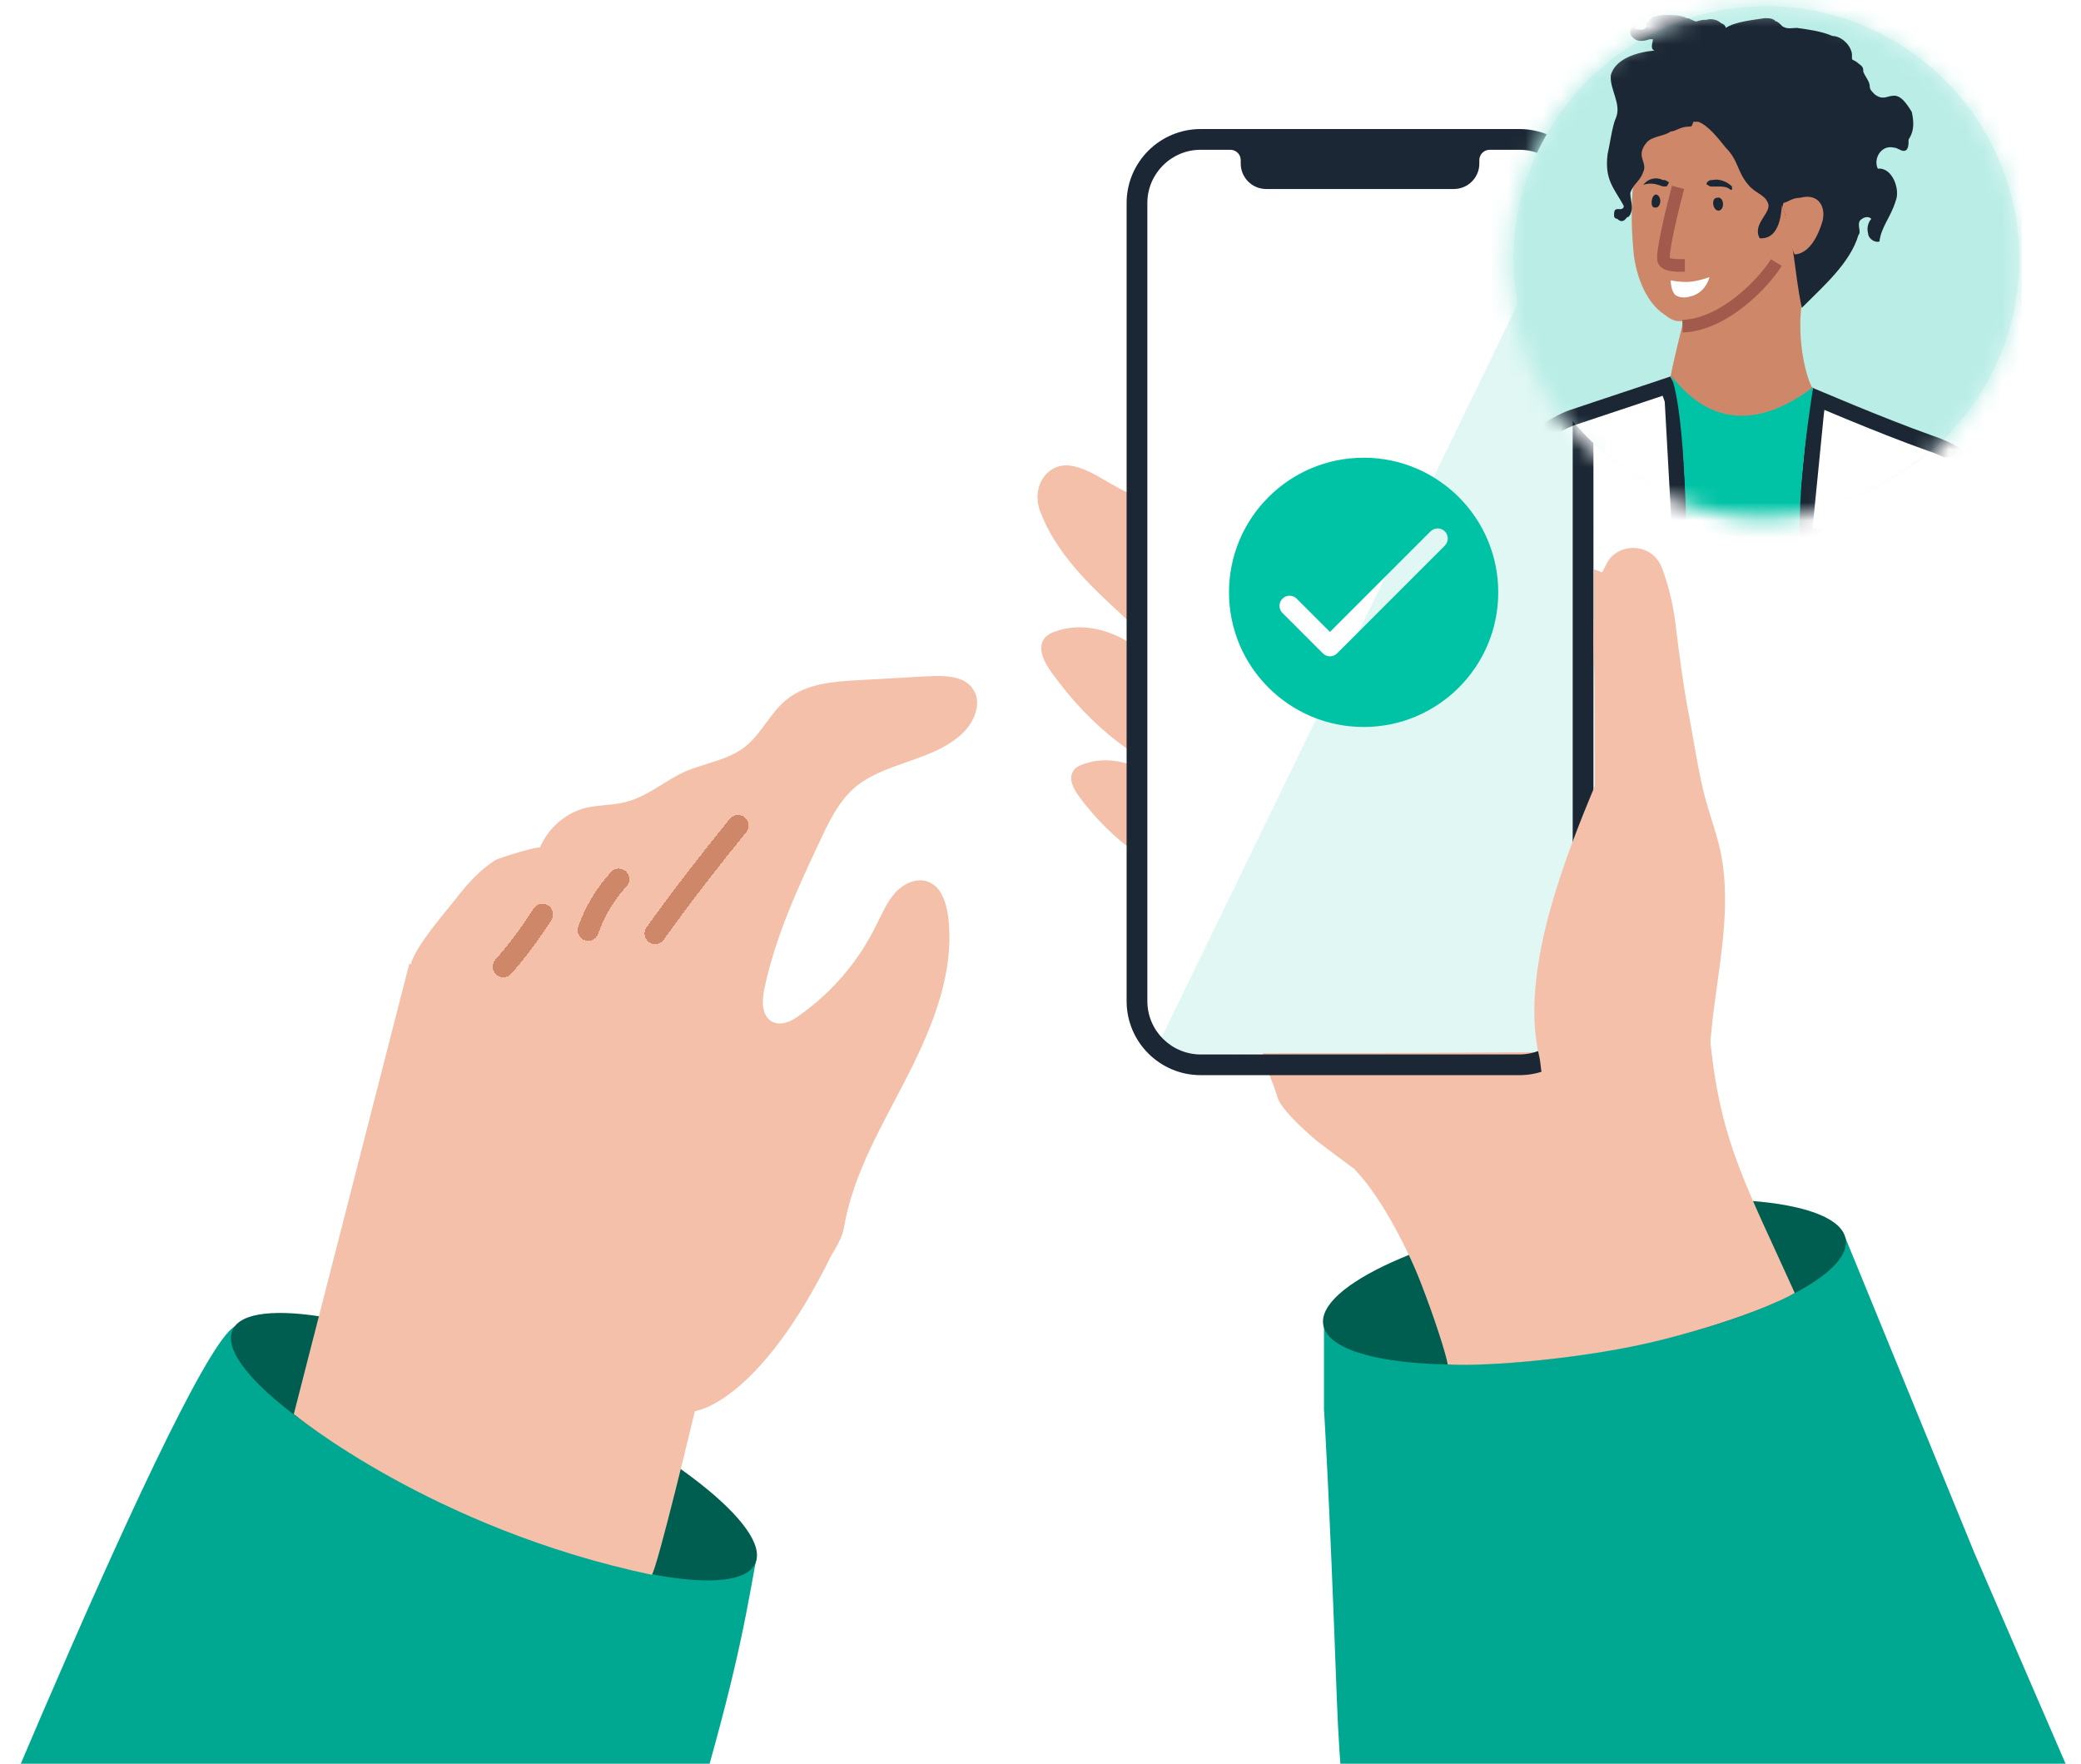
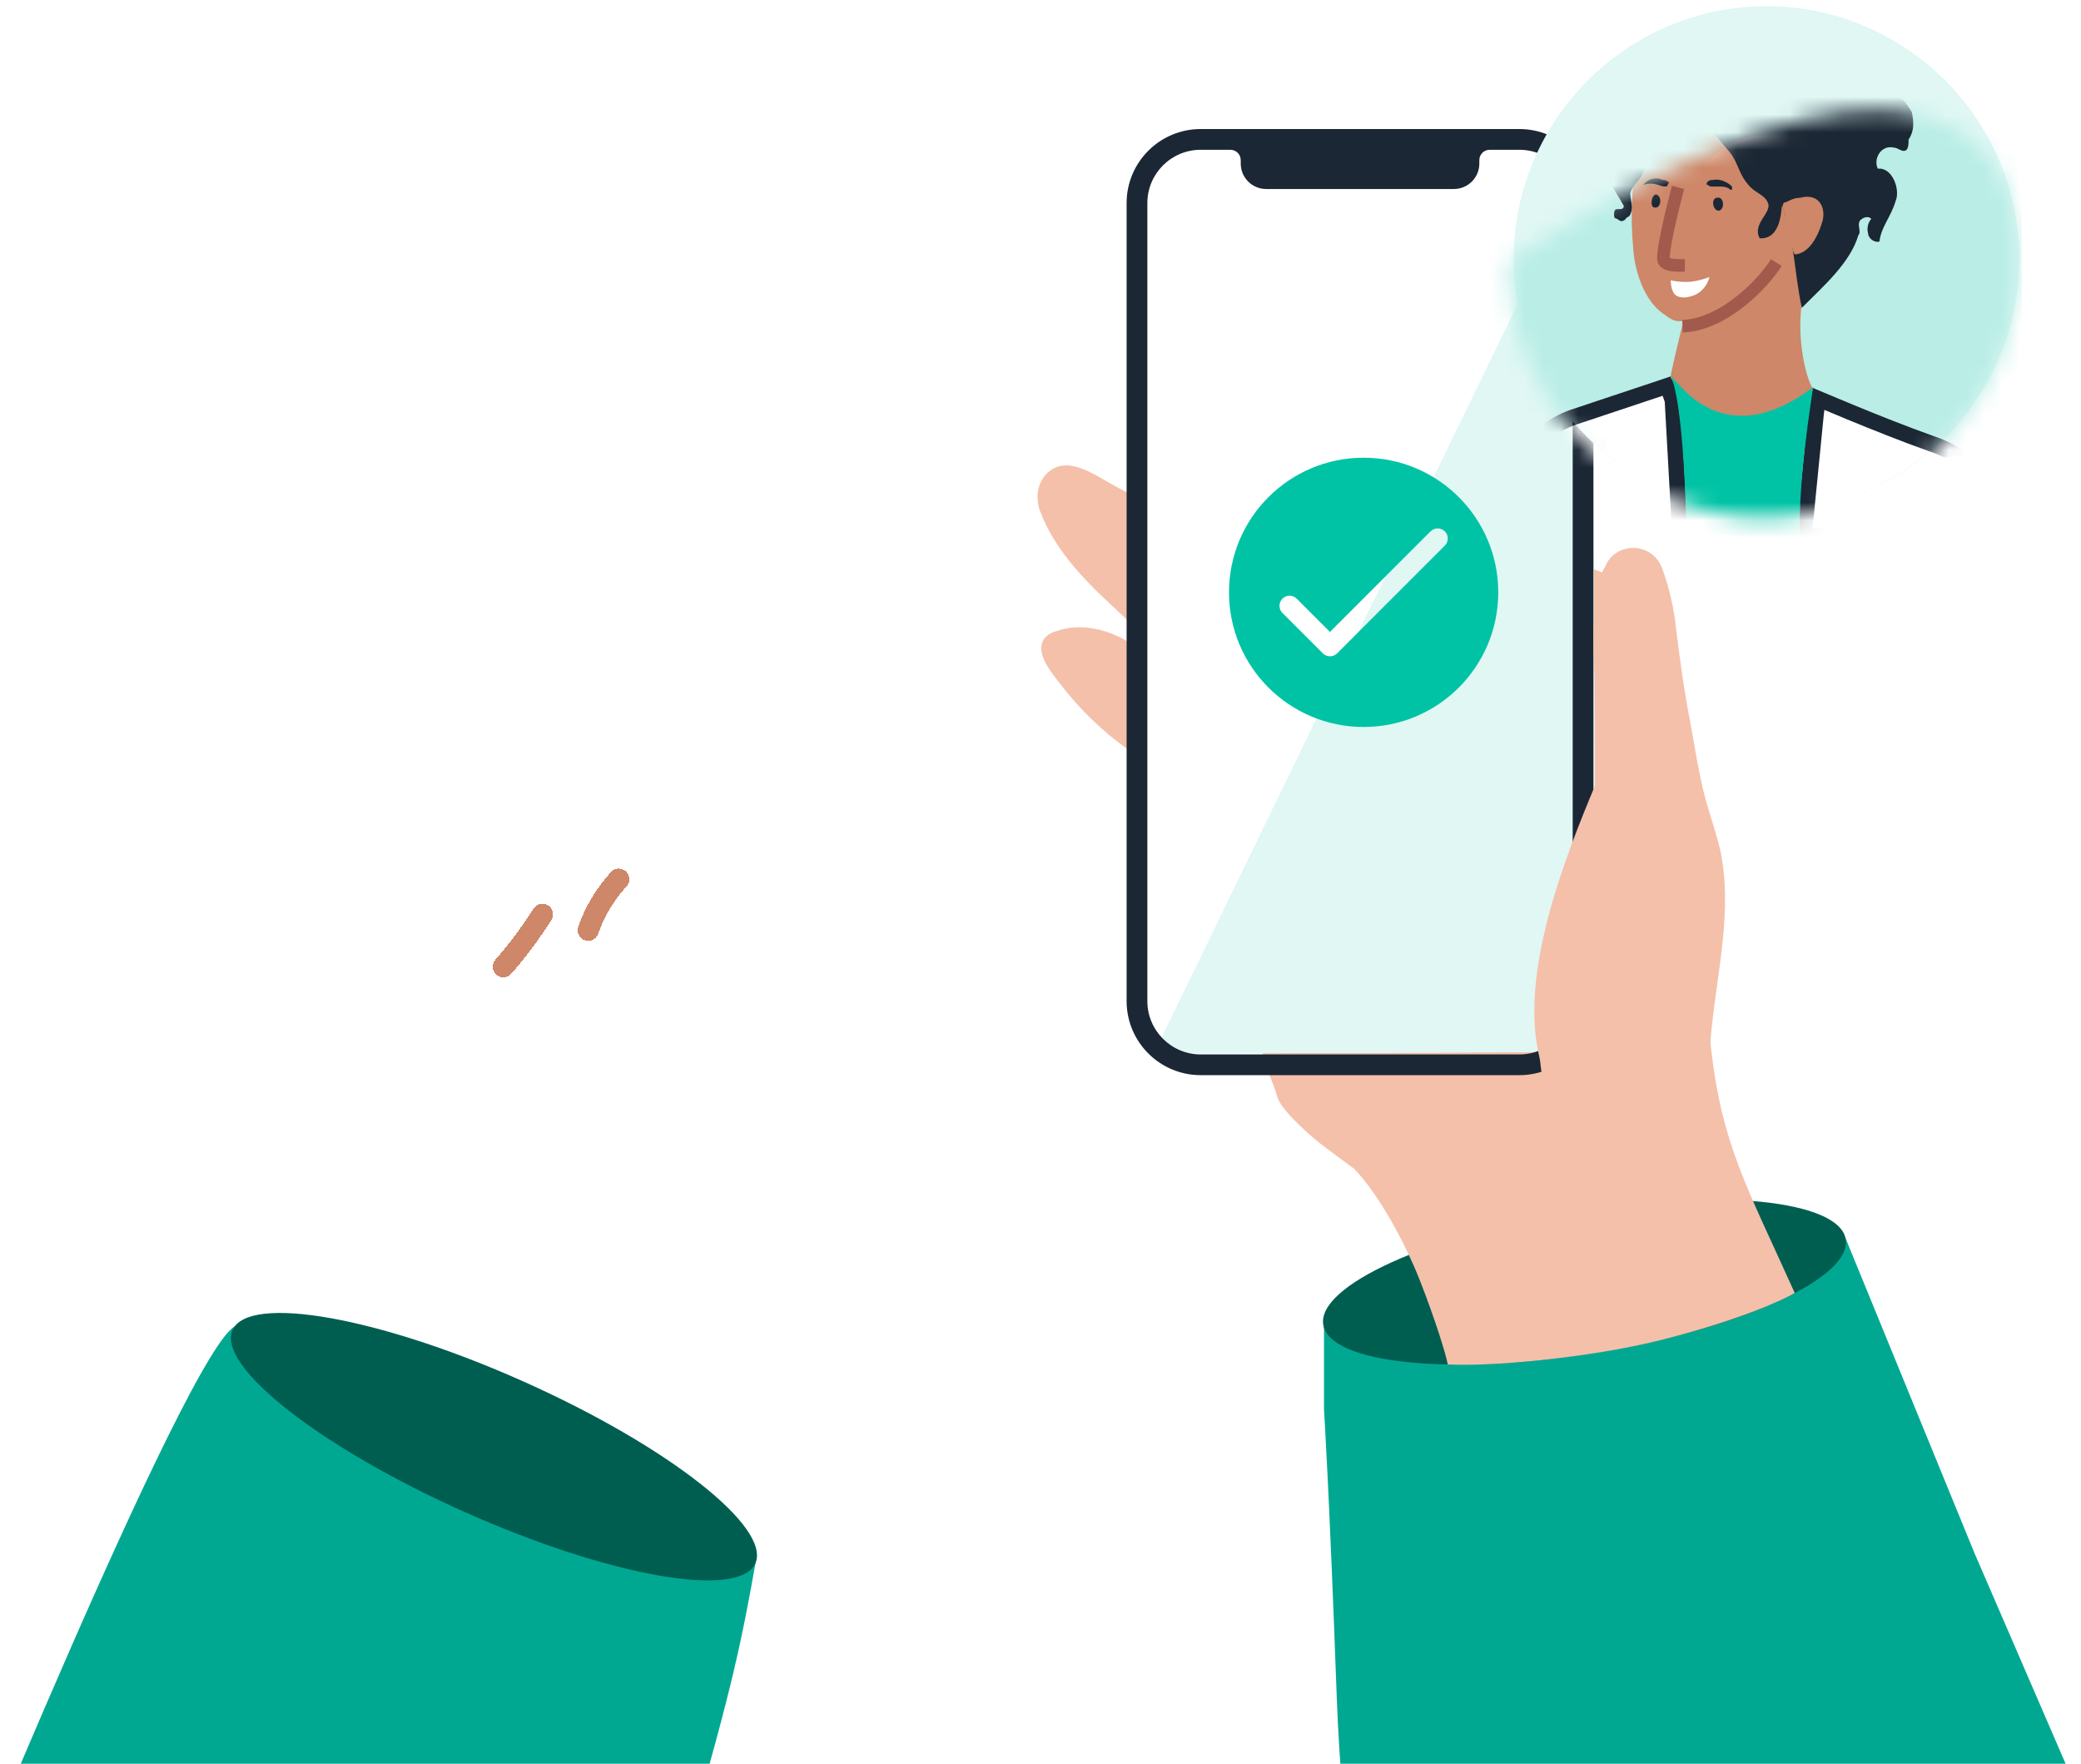
<svg xmlns="http://www.w3.org/2000/svg" width="118" height="100" viewBox="0 0 118 100" fill="none">
  <g clip-path="url(#clip0_4998_8826)">
    <g clip-path="url(#clip1_4998_8826)">
      <path d="M33.917 117.469L-5.685 116.53C-5.685 116.53 9.765 78.179 13.157 75.314C16.549 72.449 42.888 88.357 42.888 88.357C42.082 92.89 41.537 95.669 39.035 104.202L33.917 117.469Z" fill="#00A892" />
      <path d="M42.83 88.64C43.744 86.594 37.848 81.973 29.661 78.32C21.475 74.667 14.098 73.365 13.185 75.412C12.272 77.458 18.168 82.079 26.354 85.732C34.541 89.385 41.917 90.687 42.83 88.64Z" fill="#005E51" />
-       <path d="M46.541 47.583C47.03 46.531 47.556 45.479 48.382 44.728C50.148 43.15 53.041 43.187 54.694 41.459C55.296 40.82 55.671 39.806 55.183 39.092C54.694 38.303 53.567 38.303 52.666 38.34C51.313 38.416 49.998 38.491 48.645 38.566C47.255 38.641 45.79 38.754 44.663 39.618C43.686 40.369 43.197 41.609 42.22 42.361C41.243 43.112 39.966 43.263 38.839 43.751C37.674 44.277 36.697 45.179 35.457 45.479C34.706 45.667 33.917 45.63 33.165 45.817C32.038 46.118 31.061 46.982 30.61 48.072C30.648 47.922 28.281 48.635 28.055 48.786C27.191 49.349 26.477 50.138 25.876 50.927C25.2 51.791 23.622 53.557 23.283 54.685C23.246 54.647 23.208 54.647 23.208 54.647L16.66 80.177C16.66 80.177 24.504 86.663 36.957 89.29C37.261 88.968 39.402 80.009 39.402 80.009C39.402 80.009 42.972 79.633 47.142 71.179C47.48 70.616 47.781 70.09 47.856 69.601C48.382 66.483 50.073 63.74 51.501 60.922C52.929 58.104 54.169 55.023 53.755 51.904C53.642 51.153 53.379 50.326 52.703 50.026C52.064 49.725 51.275 50.063 50.787 50.589C50.298 51.115 50.035 51.791 49.697 52.43C48.72 54.459 47.218 56.225 45.376 57.54C44.925 57.878 44.362 58.179 43.836 57.953C43.16 57.653 43.197 56.714 43.347 56.037C43.986 53.032 45.264 50.289 46.541 47.583Z" fill="#F4C0AA" />
      <path d="M78.507 115.642C77.382 111.516 76.109 104.811 75.798 96.223C75.371 84.444 75.075 79.909 75.075 79.909V75.037L104.626 70.148L111.965 88.072L126.625 121.956L80.37 122.36L78.507 115.642Z" fill="#00A892" />
      <path d="M60.048 38.691C59.597 38.09 58.696 37.038 59.184 36.249C59.334 36.024 59.597 35.873 59.861 35.798C61.288 35.272 62.979 35.686 64.257 36.587C65.384 37.377 66.21 38.316 66.285 39.706C66.323 40.533 66.173 41.397 65.797 42.148C65.271 43.125 64.82 43.05 63.956 42.486C62.453 41.434 61.138 40.119 60.048 38.691Z" fill="#F4C0AA" />
-       <path d="M61.588 45.679C61.212 45.191 60.423 44.327 60.874 43.688C60.987 43.5 61.25 43.388 61.475 43.312C62.715 42.861 64.18 43.2 65.308 43.951C66.284 44.59 66.998 45.341 67.036 46.469C67.073 47.145 66.923 47.859 66.585 48.46C66.134 49.286 65.721 49.211 64.969 48.723C63.692 47.934 62.527 46.844 61.588 45.679Z" fill="#F4C0AA" />
      <path d="M97.467 65.181C97.016 62.814 96.79 60.785 97.053 58.343C97.392 54.961 98.256 51.542 97.542 48.198C97.317 47.221 96.978 46.282 96.715 45.342C96.264 43.652 96.039 41.886 95.701 40.195C95.438 38.767 95.25 37.302 95.062 35.837C94.912 34.296 94.574 33.094 94.236 32.192C93.597 30.539 91.192 30.764 90.929 32.492C90.365 32.229 89.727 32.079 89.05 32.042C87.397 31.966 85.857 32.755 84.279 33.244C82.099 33.92 79.732 34.033 77.478 33.582C77.065 33.507 76.614 33.394 76.388 33.019C76.2 32.755 76.2 32.38 75.975 32.117C75.825 31.929 75.562 31.816 75.299 31.779C73.57 31.328 71.729 31.779 70.038 31.253C67.972 30.576 66.845 29.261 64.928 28.284C63.613 27.608 64.59 28.322 63.313 27.608C62.073 26.932 60.645 25.842 59.518 26.706C58.842 27.232 58.691 28.134 58.954 28.923C59.856 31.365 61.772 33.169 63.651 34.897C64.928 36.062 63.463 35.649 64.741 36.776C65.981 37.941 67.333 39.293 67.296 40.984C66.131 40.796 71.541 40.909 70.978 41.923C70.414 42.938 70.264 44.14 70.226 45.342C70.038 49.964 70.452 57.14 72.18 61.461C72.443 62.1 72.368 62.288 72.781 62.814C73.232 63.415 74.209 64.317 74.773 64.768C76.013 65.707 77.252 66.646 78.567 67.473L97.467 65.181Z" fill="#F4C0AA" />
      <path d="M90.501 76.691C98.682 75.35 105.019 72.471 104.657 70.26C104.295 68.048 97.369 67.342 89.189 68.682C81.009 70.023 74.671 72.902 75.033 75.114C75.396 77.325 82.321 78.031 90.501 76.691Z" fill="#005E51" />
      <path d="M80.521 72.621C79.684 70.49 78.178 67.703 76.817 66.309C83.293 62.555 96.391 53.69 97.006 59.292C97.621 64.894 99.052 67.272 101.769 73.312C101.039 73.746 98.518 74.882 94.273 75.955C90.029 77.028 84.324 77.499 82.092 77.362C82.013 76.843 81.357 74.751 80.521 72.621Z" fill="#F4C0AA" />
      <path d="M87.475 59.653L67.636 59.728C65.945 59.728 64.63 58.525 64.63 57.06L64.442 11.331C64.442 9.828 65.795 8.664 67.448 8.626L87.287 8.551C88.978 8.551 90.293 9.753 90.293 11.219L90.481 56.947C90.481 58.413 89.166 59.653 87.475 59.653Z" fill="white" />
      <path d="M67.634 59.731L87.473 59.656C89.163 59.656 90.478 58.416 90.478 56.951L90.291 13.216C90.291 12.352 89.802 11.563 89.051 11.074L65.718 59.13C66.244 59.506 66.882 59.731 67.634 59.731Z" fill="#E0F7F4" />
      <path fill-rule="evenodd" clip-rule="evenodd" d="M89.177 56.762C89.177 58.431 87.822 59.785 86.152 59.785H68.085C66.414 59.785 65.059 58.431 65.059 56.762V11.514C65.059 9.845 66.414 8.492 68.085 8.492H69.765C70.09 8.492 70.354 8.755 70.354 9.079V9.275C70.354 10.071 71 10.716 71.797 10.716H82.44C83.237 10.716 83.883 10.071 83.883 9.275V9.079C83.883 8.755 84.146 8.492 84.471 8.492H86.152C87.822 8.492 89.177 9.845 89.177 11.514V56.762ZM86.152 7.316H68.085C65.764 7.316 63.883 9.196 63.883 11.514V56.762C63.883 59.08 65.764 60.96 68.085 60.96H86.152C88.472 60.96 90.353 59.08 90.353 56.762V11.514C90.353 9.196 88.472 7.316 86.152 7.316Z" fill="#1B2734" />
      <path d="M77.323 41.219C81.539 41.219 84.956 37.802 84.956 33.586C84.956 29.37 81.539 25.952 77.323 25.952C73.107 25.952 69.689 29.37 69.689 33.586C69.689 37.802 73.107 41.219 77.323 41.219ZM81.926 30.937L75.819 37.044C75.596 37.268 75.233 37.268 75.009 37.044L72.719 34.754C72.496 34.53 72.496 34.168 72.719 33.944C72.943 33.721 73.305 33.721 73.529 33.944L75.414 35.83L81.116 30.128C81.34 29.904 81.702 29.904 81.926 30.128C82.15 30.351 82.15 30.714 81.926 30.937Z" fill="#00C3A5" />
      <path d="M90.592 40.197C90.704 41.098 90.855 41.962 90.779 42.864C90.742 43.353 90.742 43.879 90.516 44.367C88.638 48.838 86.158 55.226 87.285 59.922C87.398 60.373 87.323 60.899 87.623 61.237C87.849 61.501 89.013 61.2 89.352 61.35C90.366 61.726 91.531 61.012 92.545 60.599C93.184 60.336 93.71 59.81 94.086 59.246C95.288 57.518 95.777 55.376 95.777 53.272C95.777 51.168 95.401 49.101 95.025 47.035C94.762 45.72 94.499 44.367 94.274 43.052C94.123 42.338 94.011 41.624 94.048 40.91C94.048 40.497 94.123 40.084 94.161 39.671C94.161 39.069 94.048 38.468 93.936 37.867C93.673 36.59 94.95 29 91.305 31.818C89.878 32.907 90.441 38.769 90.592 40.197Z" fill="#F4C0AA" />
      <g filter="url(#filter0_d_4998_8826)">
-         <path d="M41.845 42.961C40.23 44.952 38.652 46.981 37.149 49.085" stroke="#CE8768" stroke-width="1.199" stroke-miterlimit="10" stroke-linecap="round" stroke-linejoin="round" shape-rendering="crispEdges" />
-       </g>
+         </g>
      <g filter="url(#filter1_d_4998_8826)">
        <path d="M35.084 46.004C34.333 46.831 33.731 47.807 33.356 48.897" stroke="#CE8768" stroke-width="1.199" stroke-miterlimit="10" stroke-linecap="round" stroke-linejoin="round" shape-rendering="crispEdges" />
      </g>
      <g filter="url(#filter2_d_4998_8826)">
        <path d="M30.76 47.996C30.084 49.048 29.37 50.025 28.543 50.964" stroke="#CE8768" stroke-width="1.199" stroke-miterlimit="10" stroke-linecap="round" stroke-linejoin="round" shape-rendering="crispEdges" />
      </g>
      <path d="M100.166 29.021C108.064 29.021 114.5 22.585 114.5 14.686C114.5 6.788 108.064 0.352 100.166 0.352C92.267 0.352 85.831 6.788 85.831 14.686C85.831 22.585 92.267 29.021 100.166 29.021Z" fill="#E0F7F4" />
      <path d="M100.17 16.44C102.608 16.44 104.559 14.49 104.559 12.052C104.559 9.614 102.608 7.664 100.17 7.664C97.733 7.664 95.782 9.614 95.782 12.052C95.782 14.393 97.733 16.44 100.17 16.44Z" fill="white" />
      <path d="M100.167 29.022C103.678 29.022 106.798 27.754 109.334 25.609C108.749 20.733 104.848 17.223 100.167 17.223C95.584 17.223 91.781 20.928 91.001 25.609C93.439 27.754 96.754 29.022 100.167 29.022Z" fill="white" />
      <path d="M97.728 17.606L100.068 26.48L102.408 17.606C101.628 17.412 100.848 17.314 100.068 17.314C99.385 17.216 98.508 17.314 97.728 17.606Z" fill="#E0F7F4" />
      <mask id="mask0_4998_8826" style="mask-type:alpha" maskUnits="userSpaceOnUse" x="85" y="0" width="30" height="30">
-         <path d="M100.001 29.342C92.013 29.342 85.504 22.833 85.504 14.845C85.504 6.857 92.013 0.348 100.001 0.348C107.99 0.348 114.499 6.857 114.499 14.845C114.499 22.833 107.99 29.342 100.001 29.342Z" fill="#D6EEFF" />
+         <path d="M100.001 29.342C92.013 29.342 85.504 22.833 85.504 14.845C107.99 0.348 114.499 6.857 114.499 14.845C114.499 22.833 107.99 29.342 100.001 29.342Z" fill="#D6EEFF" />
      </mask>
      <g mask="url(#mask0_4998_8826)">
        <path d="M112.613 30.85H84.812C83.711 30.85 82.793 29.933 82.793 28.832V1.397C82.793 0.296 83.711 -0.621 84.812 -0.621H112.613C113.714 -0.621 114.631 0.296 114.631 1.397V28.832C114.631 30.024 113.714 30.85 112.613 30.85Z" fill="#B9EDE6" />
        <path d="M109.439 25.128L109.439 25.128L109.447 25.131C110.082 25.342 110.646 25.607 111.149 25.965C110.348 26.99 109.875 28.247 109.875 29.66V29.663V29.665V29.667V29.669V29.671V29.673V29.676V29.678V29.68V29.682V29.684V29.686V29.689V29.691V29.693V29.695V29.697V29.7V29.702V29.704V29.706V29.708V29.71V29.713V29.715V29.717V29.719V29.721V29.724V29.726V29.728V29.73V29.733V29.735V29.737V29.739V29.741V29.744V29.746V29.748V29.75V29.753V29.755V29.757V29.759V29.762V29.764V29.766V29.768V29.77V29.773V29.775V29.777V29.779V29.782V29.784V29.786V29.788V29.791V29.793V29.795V29.797V29.8V29.802V29.804V29.807V29.809V29.811V29.813V29.816V29.818V29.82V29.823V29.825V29.827V29.829V29.832V29.834V29.836V29.838V29.841V29.843V29.845V29.848V29.85V29.852V29.855V29.857V29.859V29.861V29.864V29.866V29.868V29.871V29.873V29.875V29.878V29.88V29.882V29.885V29.887V29.889V29.892V29.894V29.896V29.899V29.901V29.903V29.906V29.908V29.91V29.913V29.915V29.917V29.92V29.922V29.924V29.927V29.929V29.931V29.934V29.936V29.938V29.941V29.943V29.945V29.948V29.95V29.952V29.955V29.957V29.959V29.962V29.964V29.966V29.969V29.971V29.974V29.976V29.978V29.981V29.983V29.985V29.988V29.99V29.992V29.995V29.997V30V30.002V30.004V30.007V30.009V30.012V30.014V30.016V30.019V30.021V30.023V30.026V30.028V30.031V30.033V30.035V30.038V30.04V30.043V30.045V30.047V30.05V30.052V30.054V30.057V30.059V30.062V30.064V30.066V30.069V30.071V30.074V30.076V30.078V30.081V30.083V30.086V30.088V30.09V30.093V30.095V30.098V30.1V30.102V30.105V30.107V30.11V30.112V30.114V30.117V30.119V30.122V30.124V30.126V30.129V30.131V30.134V30.136V30.138V30.141V30.143V30.146V30.148V30.151V30.153V30.155V30.158V30.16V30.163V30.165V30.167V30.17V30.172V30.175V30.177V30.18V30.182V30.184V30.187V30.189V30.192V30.194V30.196V30.199V30.201V30.204V30.206V30.208V30.211V30.213V30.216V30.218V30.221V30.223V30.225V30.228V30.23V30.233V30.235V30.238V30.24V30.242V30.245V30.247V30.25V30.252V30.254V30.257V30.259V30.262V30.264V30.267V30.269V30.271V30.274V30.276V30.279V30.281V30.283V30.286V30.288V30.291V30.293V30.296V30.298V30.3V30.303V30.305V30.308V30.31V30.312V30.315V30.317V30.32V30.322V30.325V30.327V30.329V30.332V30.334V30.337V30.339V30.341V30.344V30.346V30.349V30.351V30.354V30.356V30.358V30.361V30.363V30.366V30.368V30.37V30.373V30.375V30.378V30.38V30.382V30.385V30.387V30.39V30.392V30.394V30.397V30.399V30.402V30.404V30.405H102.284L102.969 23.471L103.078 22.599C103.119 22.616 103.162 22.634 103.207 22.654C103.631 22.833 104.226 23.083 104.91 23.365C106.277 23.928 108.006 24.619 109.439 25.128Z" fill="white" stroke="#1B2734" stroke-width="0.896" />
        <path d="M95.269 30.407H86.475C86.196 30.407 85.909 30.438 85.653 30.466L85.65 30.467C85.383 30.496 85.15 30.521 84.939 30.521C84.728 30.521 84.575 30.495 84.465 30.446C84.415 30.424 84.37 30.395 84.327 30.354L86.326 26.009C86.908 24.937 87.998 24.09 89.191 23.663L94.551 21.876L94.84 22.686L95.269 30.407Z" fill="white" stroke="#1B2734" stroke-width="0.896" />
        <path d="M103.717 7.639C103.35 7.18 102.983 6.721 102.433 6.446C100.598 5.161 95.735 3.326 93.716 5.161C93.166 5.804 93.166 7.73 92.891 8.556C92.524 10.299 92.432 12.226 92.615 14.153C92.707 15.438 93.258 17.089 94.359 17.823C94.726 18.099 95.001 18.282 95.46 18.19C95.093 19.658 94.726 21.218 94.726 21.402C98.488 28.008 102.892 22.319 102.8 22.044C102.433 21.493 101.883 19.383 102.158 17.273C102.158 17.273 102.616 16.722 102.616 16.539C104.176 15.071 104.176 12.502 104.176 10.208C104.268 9.29 104.268 8.373 103.717 7.639Z" fill="#CE8768" />
        <path d="M108.407 6.353C108.132 5.894 107.765 5.344 107.306 5.435C107.031 5.435 106.755 5.711 106.297 5.344C106.113 5.16 106.021 5.068 106.021 4.885C106.021 4.61 105.746 4.334 105.654 4.059C105.654 3.876 105.654 3.784 105.379 3.6C105.195 3.417 105.012 3.417 105.012 3.325C105.012 3.142 105.012 3.142 105.012 3.05C104.92 2.499 104.37 2.041 103.911 2.041C103.269 1.765 102.535 1.673 101.892 1.582C101.617 1.582 101.342 1.673 101.067 1.49C100.883 1.306 100.791 1.215 100.7 1.215C100.516 1.031 100.333 1.031 100.057 1.031C99.507 1.123 98.406 1.215 97.855 1.582C97.855 1.398 97.58 1.306 97.58 1.306C97.397 1.123 97.029 1.031 96.754 1.123C96.571 1.123 96.479 1.123 96.204 1.215C96.02 1.215 95.837 1.031 95.653 1.031C95.286 0.848 94.828 0.848 94.46 0.848C94.277 0.848 94.185 0.848 93.818 0.939C93.635 0.939 93.543 1.215 93.359 1.306C93.359 1.49 93.359 1.582 93.176 1.673C93.176 1.673 92.992 1.673 92.901 1.673C92.717 1.673 92.717 1.673 92.717 1.49V1.306C92.534 1.306 92.442 1.673 92.442 1.857C92.442 2.041 92.717 2.316 92.992 2.316C93.176 2.316 93.268 2.316 93.543 2.224H93.726C93.726 2.408 93.543 2.775 93.818 2.866C92.809 2.958 91.616 3.325 91.341 4.243C91.249 5.068 91.983 5.894 91.616 6.72C91.433 7.087 91.249 8.371 91.157 8.739C90.974 10.207 91.524 10.665 92.075 11.675C92.075 11.858 91.891 11.858 91.891 11.858H91.708C91.524 11.858 91.524 12.042 91.524 12.225C91.524 12.409 91.708 12.409 91.708 12.409C91.891 12.592 92.075 12.592 92.258 12.317C92.442 12.317 92.534 11.95 92.534 11.766C92.534 11.491 92.442 11.216 92.442 10.941C92.625 10.39 92.992 10.298 93.176 9.748C93.359 9.381 93.084 9.106 93.084 8.739C93.084 8.463 93.268 8.188 93.359 8.096C93.635 7.729 94.369 7.729 94.736 7.454C95.011 7.454 95.286 7.179 95.745 7.179C95.928 7.179 95.928 7.179 96.02 6.903C96.204 6.903 96.204 6.903 96.295 6.903C96.846 7.087 97.488 7.913 97.855 8.371C98.589 9.106 98.498 9.748 99.14 10.482C99.507 10.941 100.057 11.032 100.241 11.491C100.516 12.042 99.323 12.684 99.782 13.51C101.158 13.601 100.975 11.399 101.067 11.675C101.801 13.877 101.709 15.253 102.168 17.455C103.452 16.17 104.92 14.886 105.379 13.326C105.563 13.143 105.287 12.775 105.471 12.5C105.654 12.317 105.93 12.225 106.113 12.409C105.93 12.592 105.838 12.959 105.93 13.234C105.93 13.51 106.297 13.785 106.572 13.693C106.664 12.867 107.214 12.317 107.489 11.399C107.765 10.757 107.306 9.473 106.48 9.564C106.205 9.014 106.664 8.188 107.398 8.371C107.581 8.371 107.765 8.555 107.948 8.555C108.223 8.555 108.223 8.188 108.223 7.913C108.59 7.362 108.499 6.812 108.407 6.353Z" fill="#1B2734" />
        <path d="M102.069 11.215C103.078 10.94 103.537 11.674 103.353 12.5C103.17 13.142 102.711 14.335 101.793 14.427C101.61 14.427 101.335 12.5 101.243 12.316C101.243 12.041 100.968 11.766 101.151 11.49C101.335 11.49 101.61 11.215 102.069 11.215Z" fill="#CE8768" />
        <path d="M94.733 21.312C94.733 21.312 95.44 22.317 95.625 29.937L102.138 31.071C101.769 28.091 102.807 22.138 102.807 21.955C97.577 25.9 95.008 21.404 94.733 21.312Z" fill="#00C3A5" />
        <path d="M98.212 10.575C97.936 10.299 97.477 10.116 97.11 10.207C97.018 10.207 96.927 10.207 96.835 10.299C96.743 10.391 96.743 10.483 96.835 10.483C96.927 10.575 97.018 10.575 97.018 10.575C97.11 10.575 97.202 10.575 97.385 10.575C97.661 10.575 97.936 10.575 98.12 10.758H98.212C98.212 10.666 98.212 10.666 98.212 10.575Z" fill="#1B2734" />
        <path d="M97.375 11.211C97.007 11.211 97.099 11.947 97.467 11.947C97.835 11.855 97.743 11.119 97.375 11.211Z" fill="#1B2734" />
        <path d="M93.18 10.48C93.18 10.48 93.18 10.572 93.18 10.48C93.18 10.572 93.18 10.572 93.18 10.48C93.455 10.389 93.731 10.389 94.006 10.48C94.098 10.48 94.19 10.572 94.373 10.572C94.465 10.572 94.557 10.572 94.557 10.48C94.649 10.389 94.649 10.297 94.557 10.297C94.465 10.205 94.373 10.205 94.281 10.205C93.914 10.021 93.455 10.113 93.18 10.48Z" fill="#1B2734" />
        <path d="M93.817 11.763C94.185 11.855 94.277 11.119 93.909 11.027C93.633 11.027 93.541 11.763 93.817 11.763Z" fill="#1B2734" />
        <path d="M96.935 15.711C96.935 15.711 96.201 15.986 95.651 15.986C95.1 15.986 94.733 15.895 94.733 15.895C94.733 15.895 94.733 16.354 94.916 16.629C95.1 16.904 95.559 16.904 95.834 16.812C96.293 16.721 96.752 16.354 96.935 15.711Z" fill="white" />
        <path d="M113.629 30.851H110.418L109.133 30.117L109.592 25.988L111.794 25.805C111.794 25.896 113.354 27.365 113.629 30.851Z" fill="white" />
      </g>
      <path d="M95.15 10.625C94.816 11.879 94.189 14.468 94.349 14.788C94.509 15.108 95.337 15.046 95.537 15.046" stroke="#A15A4B" stroke-width="0.713" />
      <path d="M100.723 14.887C100.061 15.97 97.806 18.406 95.405 18.496" stroke="#A15A4B" stroke-width="0.713" />
    </g>
  </g>
  <defs>
    <filter id="filter0_d_4998_8826" x="32.704" y="42.361" width="13.587" height="15.015" filterUnits="userSpaceOnUse" color-interpolation-filters="sRGB">
      <feFlood flood-opacity="0" result="BackgroundImageFix" />
      <feColorMatrix in="SourceAlpha" type="matrix" values="0 0 0 0 0 0 0 0 0 0 0 0 0 0 0 0 0 0 127 0" result="hardAlpha" />
      <feOffset dy="3.846" />
      <feGaussianBlur stdDeviation="1.923" />
      <feComposite in2="hardAlpha" operator="out" />
      <feColorMatrix type="matrix" values="0 0 0 0 0 0 0 0 0 0 0 0 0 0 0 0 0 0 0.25 0" />
      <feBlend mode="normal" in2="BackgroundImageFix" result="effect1_dropShadow_4998_8826" />
      <feBlend mode="normal" in="SourceGraphic" in2="effect1_dropShadow_4998_8826" result="shape" />
    </filter>
    <filter id="filter1_d_4998_8826" x="28.911" y="45.404" width="10.618" height="11.783" filterUnits="userSpaceOnUse" color-interpolation-filters="sRGB">
      <feFlood flood-opacity="0" result="BackgroundImageFix" />
      <feColorMatrix in="SourceAlpha" type="matrix" values="0 0 0 0 0 0 0 0 0 0 0 0 0 0 0 0 0 0 127 0" result="hardAlpha" />
      <feOffset dy="3.846" />
      <feGaussianBlur stdDeviation="1.923" />
      <feComposite in2="hardAlpha" operator="out" />
      <feColorMatrix type="matrix" values="0 0 0 0 0 0 0 0 0 0 0 0 0 0 0 0 0 0 0.25 0" />
      <feBlend mode="normal" in2="BackgroundImageFix" result="effect1_dropShadow_4998_8826" />
      <feBlend mode="normal" in="SourceGraphic" in2="effect1_dropShadow_4998_8826" result="shape" />
    </filter>
    <filter id="filter2_d_4998_8826" x="24.098" y="47.397" width="11.107" height="11.858" filterUnits="userSpaceOnUse" color-interpolation-filters="sRGB">
      <feFlood flood-opacity="0" result="BackgroundImageFix" />
      <feColorMatrix in="SourceAlpha" type="matrix" values="0 0 0 0 0 0 0 0 0 0 0 0 0 0 0 0 0 0 127 0" result="hardAlpha" />
      <feOffset dy="3.846" />
      <feGaussianBlur stdDeviation="1.923" />
      <feComposite in2="hardAlpha" operator="out" />
      <feColorMatrix type="matrix" values="0 0 0 0 0 0 0 0 0 0 0 0 0 0 0 0 0 0 0.25 0" />
      <feBlend mode="normal" in2="BackgroundImageFix" result="effect1_dropShadow_4998_8826" />
      <feBlend mode="normal" in="SourceGraphic" in2="effect1_dropShadow_4998_8826" result="shape" />
    </filter>
    <clipPath id="clip0_4998_8826">
      <rect width="117.557" height="100" fill="white" transform="translate(0.221)" />
    </clipPath>
    <clipPath id="clip1_4998_8826">
      <rect width="137.477" height="125.418" fill="white" transform="translate(-6.792 -5.074)" />
    </clipPath>
  </defs>
</svg>